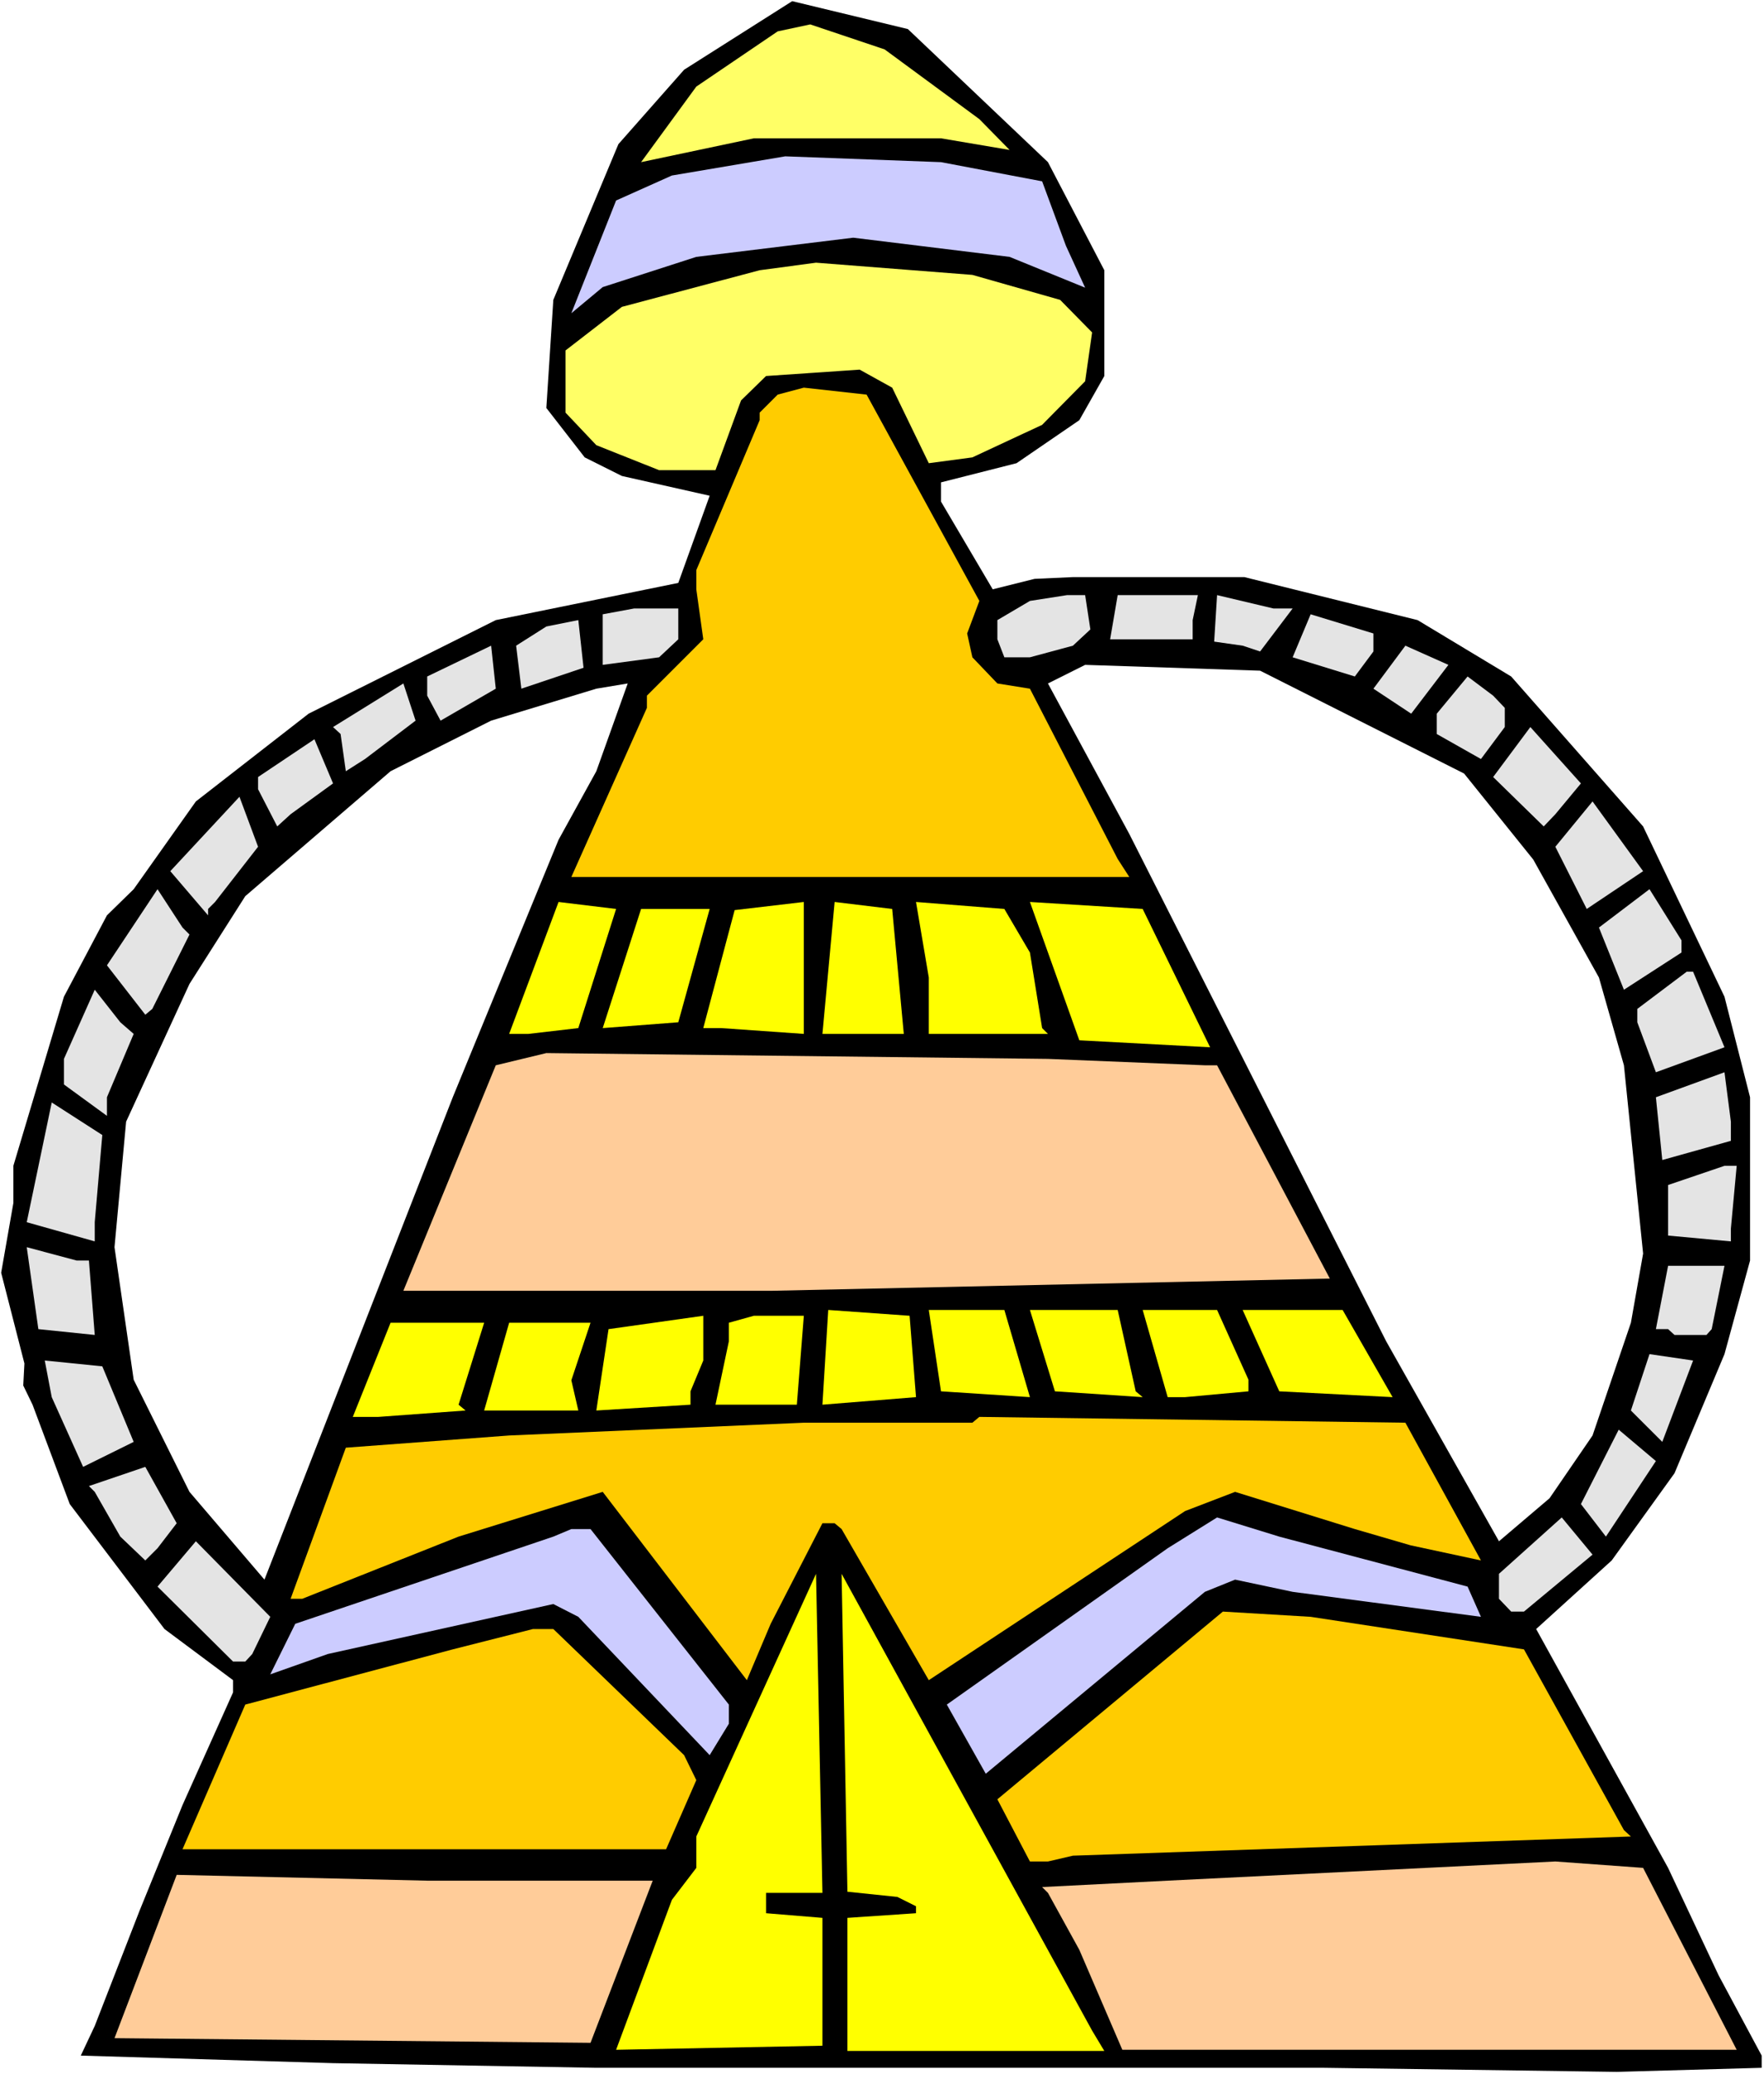
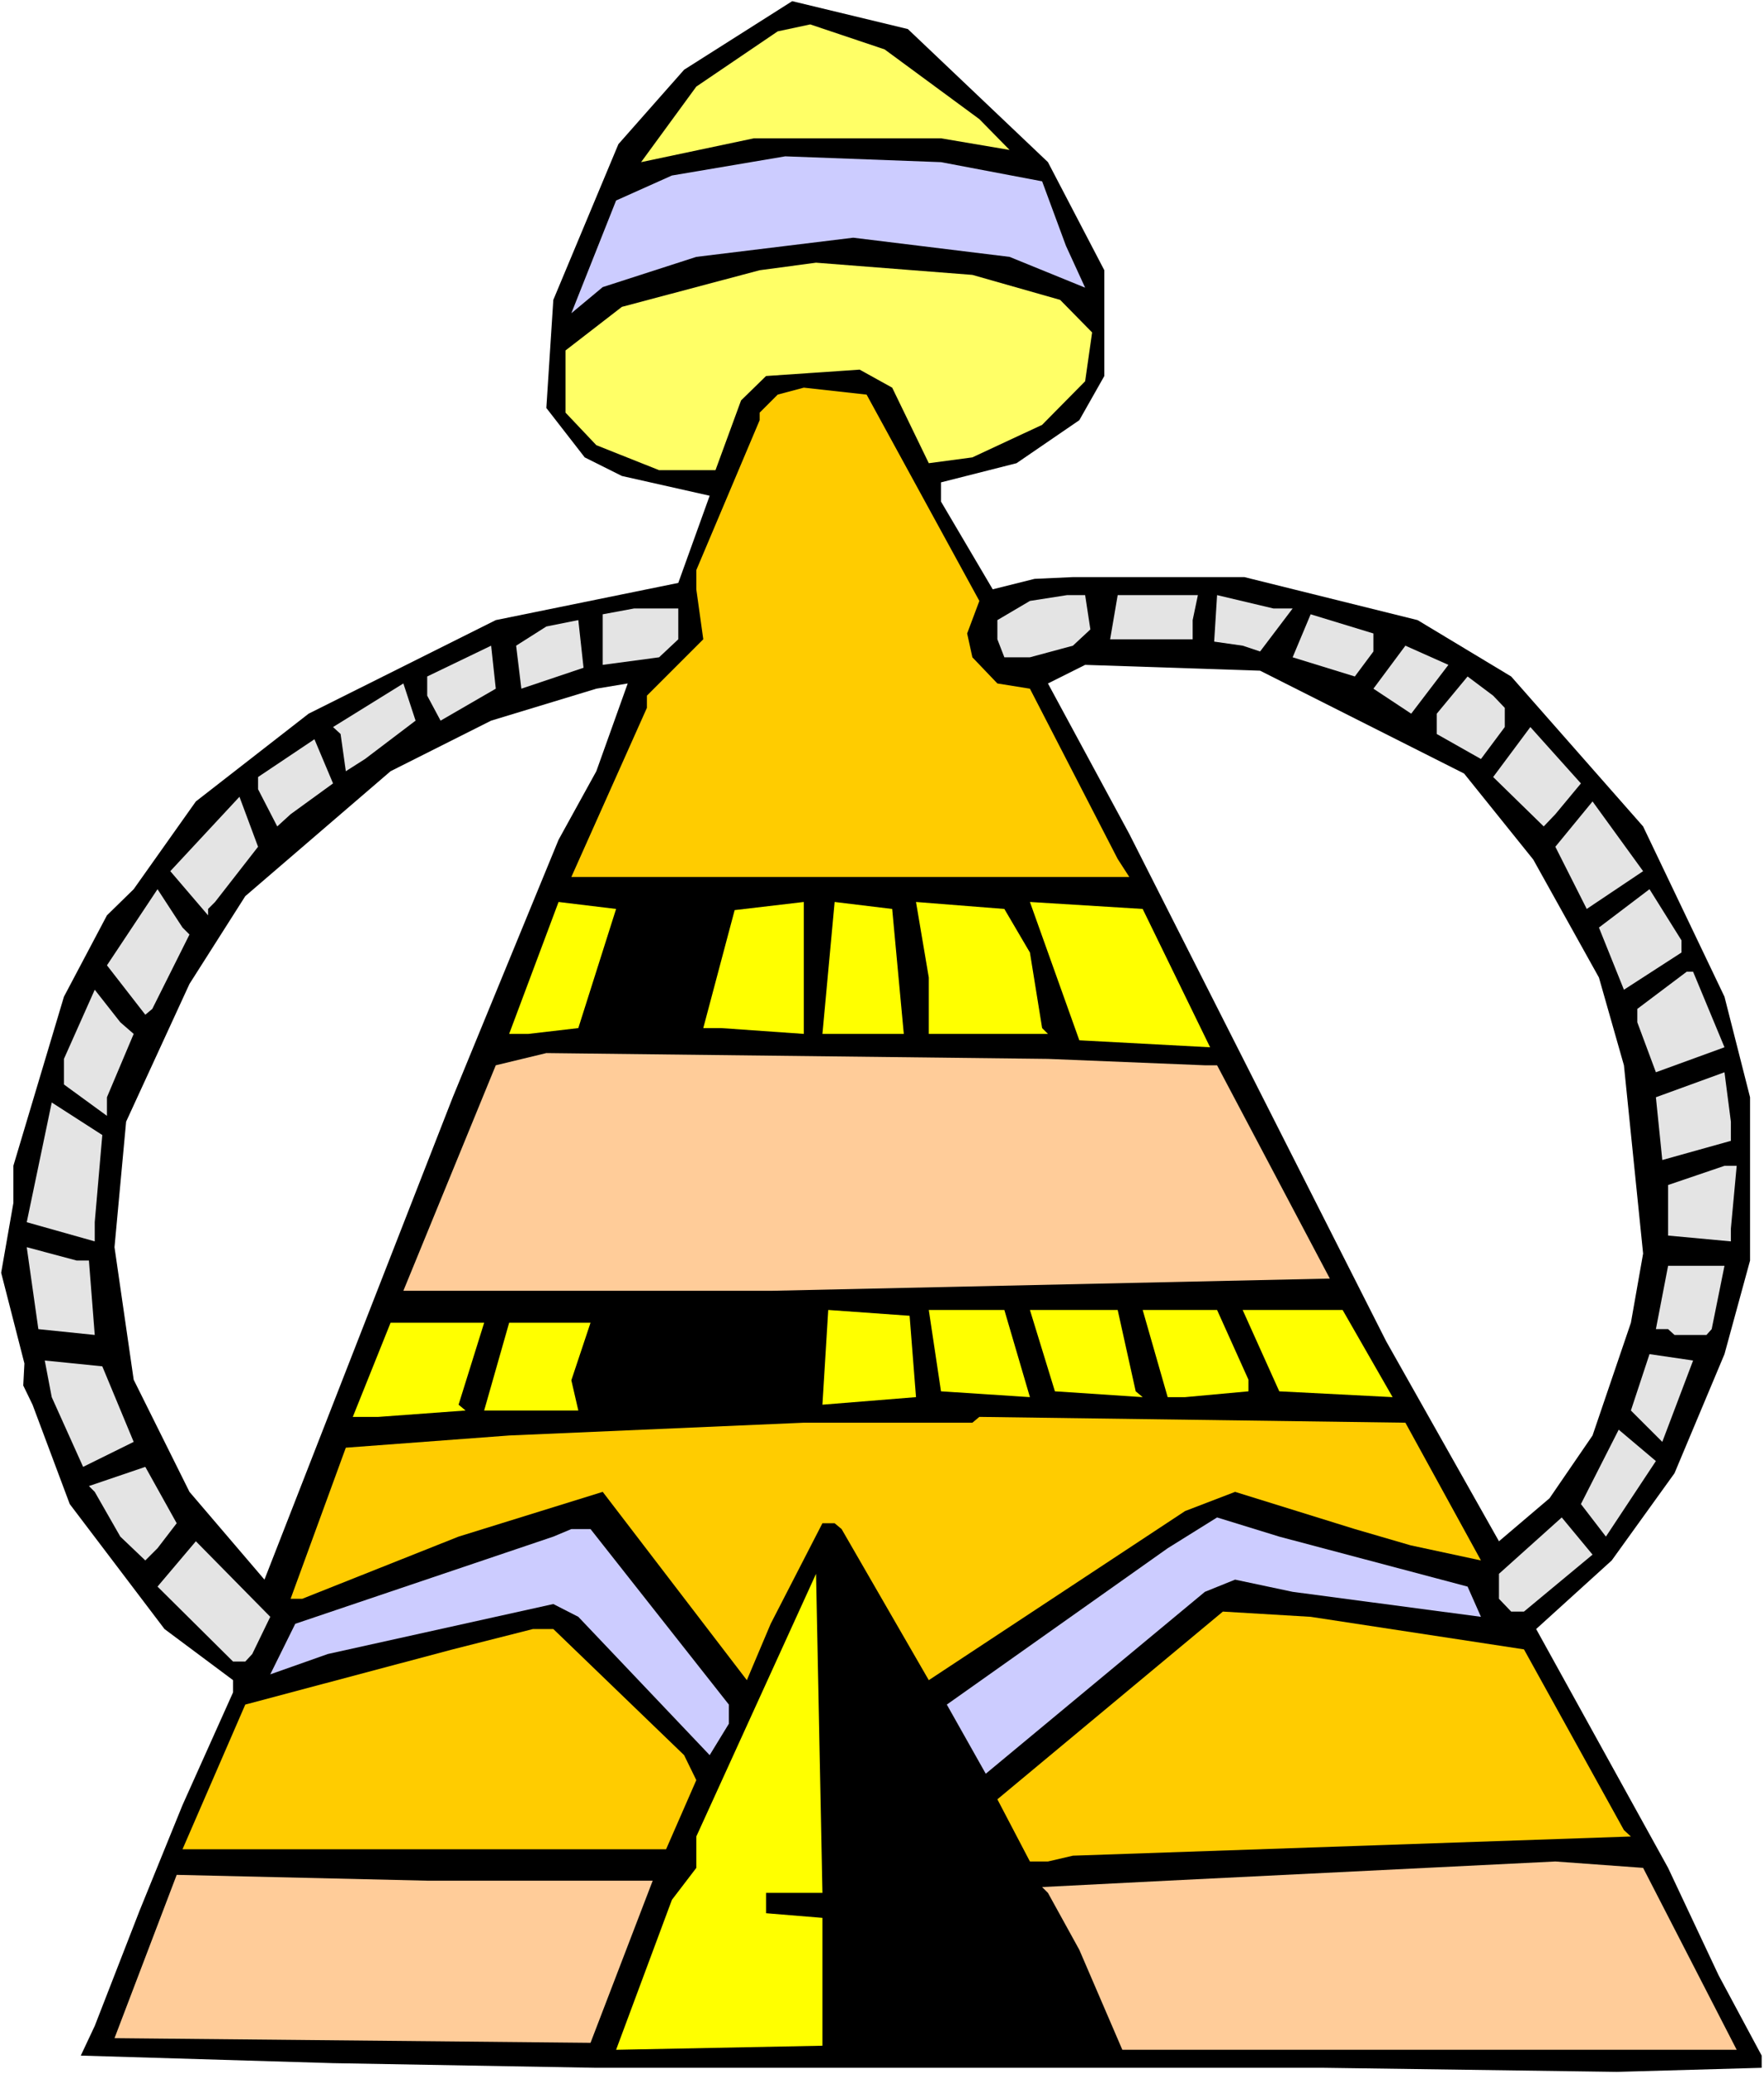
<svg xmlns="http://www.w3.org/2000/svg" xmlns:ns1="http://sodipodi.sourceforge.net/DTD/sodipodi-0.dtd" xmlns:ns2="http://www.inkscape.org/namespaces/inkscape" version="1.0" width="129.766mm" height="152.568mm" id="svg62" ns1:docname="Alien Building 24.wmf">
  <rect width="100%" height="100%" fill="#808080" stroke="none" />
  <ns1:namedview id="namedview62" pagecolor="#ffffff" bordercolor="#000000" borderopacity="0.25" ns2:showpageshadow="2" ns2:pageopacity="0.0" ns2:pagecheckerboard="0" ns2:deskcolor="#d1d1d1" ns2:document-units="mm" />
  <defs id="defs1">
    <pattern id="WMFhbasepattern" patternUnits="userSpaceOnUse" width="6" height="6" x="0" y="0" />
  </defs>
  <path style="fill:#ffffff;fill-opacity:1;fill-rule:evenodd;stroke:none" d="M 0,576.634 H 490.455 V 0 H 0 Z" id="path1" />
  <path style="fill:#000000;fill-opacity:1;fill-rule:evenodd;stroke:none" d="m 291.364,45.077 15.675,30.052 v 29.405 l -6.949,12.279 -17.453,11.956 -21.008,5.332 v 5.332 l 14.382,24.397 11.635,-2.908 10.666,-0.485 h 47.672 l 48.157,11.956 26.018,15.672 36.683,41.684 22.624,47.339 7.11,27.951 v 45.4 l -7.11,26.012 -13.898,33.121 -17.453,24.235 -21.008,19.065 36.683,66.404 14.059,29.89 11.958,22.296 v 3.393 l -40.238,1.131 -81.446,-1.131 H 165.801 l -73.205,-1.293 -70.134,-2.1 3.878,-8.24 12.443,-31.99 11.958,-29.405 14.059,-31.344 v -3.393 L 45.733,452.873 19.392,418.136 9.05,390.508 6.464,385.176 6.787,379.037 0.323,353.832 3.717,334.444 V 324.104 L 17.776,277.088 l 11.958,-22.619 7.434,-7.271 17.291,-24.397 31.35,-24.397 52.035,-26.012 50.742,-10.34 8.726,-24.235 -24.402,-5.493 -10.342,-5.17 -10.666,-13.733 1.939,-30.052 18.099,-43.3 18.261,-20.681 30.058,-19.065 32.158,7.755 z" id="path2" />
  <path style="fill:#ffff66;fill-opacity:1;fill-rule:evenodd;stroke:none" d="m 272.296,33.121 8.403,8.563 -19.069,-3.231 h -52.035 l -31.35,6.624 15.352,-21.004 22.624,-15.349 9.05,-1.939 20.685,6.947 z" id="path3" />
  <path style="fill:#ccccff;fill-opacity:1;fill-rule:evenodd;stroke:none" d="m 289.748,50.409 6.626,17.934 5.333,11.633 -21.008,-8.563 -43.47,-5.332 -43.632,5.332 -26.018,8.401 -8.726,7.271 12.443,-31.344 15.514,-6.947 31.512,-5.332 43.309,1.616 z" id="path4" />
  <path style="fill:#ffff66;fill-opacity:1;fill-rule:evenodd;stroke:none" d="m 294.758,83.369 8.888,9.048 -1.939,13.572 -11.958,12.118 -19.392,9.048 -12.12,1.616 -10.181,-21.004 -9.05,-5.009 -26.018,1.777 -6.949,6.786 -7.11,19.388 h -15.675 l -17.453,-6.947 -8.565,-9.048 V 97.425 l 15.675,-12.118 38.299,-10.179 15.675,-2.1 43.47,3.393 z" id="path5" />
  <path style="fill:#ffcc00;fill-opacity:1;fill-rule:evenodd;stroke:none" d="m 272.296,167.061 -3.394,9.048 1.454,6.624 6.949,7.271 9.05,1.454 24.402,47.339 3.232,5.009 H 158.853 l 21.008,-47.016 v -3.393 l 15.675,-15.672 -1.939,-13.895 v -5.332 l 17.614,-41.684 v -2.1 l 5.01,-5.009 7.272,-1.939 17.453,1.939 z" id="path6" />
  <path style="fill:#e4e4e4;fill-opacity:1;fill-rule:evenodd;stroke:none" d="m 303.161,174.977 -4.848,4.524 -11.958,3.231 h -7.11 l -1.939,-5.009 v -5.332 l 9.05,-5.332 10.342,-1.616 h 5.01 z" id="path7" />
  <path style="fill:#e4e4e4;fill-opacity:1;fill-rule:evenodd;stroke:none" d="m 331.603,172.392 v 5.332 h -22.947 l 2.101,-12.279 h 22.301 z" id="path8" />
  <path style="fill:#e4e4e4;fill-opacity:1;fill-rule:evenodd;stroke:none" d="m 359.398,169.161 -9.05,11.956 -4.848,-1.616 -7.918,-1.131 0.808,-12.925 15.675,3.716 z" id="path9" />
  <path style="fill:#e4e4e4;fill-opacity:1;fill-rule:evenodd;stroke:none" d="m 188.587,177.724 -5.333,5.009 -15.675,2.1 v -14.056 l 8.726,-1.616 h 12.282 z" id="path10" />
  <path style="fill:#e4e4e4;fill-opacity:1;fill-rule:evenodd;stroke:none" d="m 381.86,181.117 -5.171,6.947 -17.291,-5.332 5.01,-11.956 17.453,5.332 z" id="path11" />
  <path style="fill:#e4e4e4;fill-opacity:1;fill-rule:evenodd;stroke:none" d="m 144.955,191.457 -1.454,-11.956 8.403,-5.332 8.888,-1.777 1.454,13.249 z" id="path12" />
  <path style="fill:#e4e4e4;fill-opacity:1;fill-rule:evenodd;stroke:none" d="m 122.493,200.343 -3.717,-6.947 v -5.332 l 17.776,-8.563 1.293,11.956 z" id="path13" />
  <path style="fill:#e4e4e4;fill-opacity:1;fill-rule:evenodd;stroke:none" d="m 392.364,198.405 -10.504,-6.947 8.888,-11.956 11.958,5.332 z" id="path14" />
  <path style="fill:#ffffff;fill-opacity:1;fill-rule:evenodd;stroke:none" d="m 407.07,215.046 19.23,23.912 18.261,32.798 6.949,24.397 5.333,52.348 -3.394,19.227 -10.666,31.344 -11.958,17.449 -14.059,11.956 -31.35,-55.579 -71.427,-141.048 -22.624,-41.846 10.342,-5.17 48.642,1.616 z" id="path15" />
  <path style="fill:#e4e4e4;fill-opacity:1;fill-rule:evenodd;stroke:none" d="m 418.382,196.789 v 5.332 l -6.626,8.886 -12.282,-6.947 v -5.655 l 8.565,-10.34 7.11,5.332 z" id="path16" />
  <path style="fill:#e4e4e4;fill-opacity:1;fill-rule:evenodd;stroke:none" d="m 101.485,211.007 -5.333,3.393 -1.454,-10.34 -2.101,-1.939 19.554,-12.118 3.394,10.34 z" id="path17" />
  <path style="fill:#ffffff;fill-opacity:1;fill-rule:evenodd;stroke:none" d="M 155.297,233.465 125.886,305.039 73.528,439.14 52.682,414.743 37.168,383.561 31.835,346.723 l 3.232,-34.899 17.614,-38.291 15.514,-24.397 40.4,-34.737 27.957,-14.056 29.25,-8.886 8.726,-1.454 -8.726,24.397 z" id="path18" />
  <path style="fill:#e4e4e4;fill-opacity:1;fill-rule:evenodd;stroke:none" d="m 432.441,226.356 -3.232,3.393 -14.059,-13.733 10.342,-13.895 14.059,15.672 z" id="path19" />
  <path style="fill:#e4e4e4;fill-opacity:1;fill-rule:evenodd;stroke:none" d="m 80.8,226.356 -3.717,3.393 -5.333,-10.34 v -3.393 l 15.675,-10.502 5.171,12.279 z" id="path20" />
  <path style="fill:#e4e4e4;fill-opacity:1;fill-rule:evenodd;stroke:none" d="m 59.792,250.752 -1.939,1.939 v 1.777 l -10.504,-12.279 19.23,-20.681 5.171,13.895 z" id="path21" />
  <path style="fill:#e4e4e4;fill-opacity:1;fill-rule:evenodd;stroke:none" d="m 441.168,252.691 -8.726,-17.288 10.342,-12.602 14.059,19.388 z" id="path22" />
  <path style="fill:#e4e4e4;fill-opacity:1;fill-rule:evenodd;stroke:none" d="m 52.682,259.8 -10.342,20.681 -1.939,1.616 -10.666,-13.733 14.059,-21.165 6.949,10.663 z" id="path23" />
  <path style="fill:#e4e4e4;fill-opacity:1;fill-rule:evenodd;stroke:none" d="m 467.508,264.809 -15.998,10.34 -6.949,-17.288 14.059,-10.663 8.888,14.218 z" id="path24" />
  <path style="fill:#ffff00;fill-opacity:1;fill-rule:evenodd;stroke:none" d="m 160.792,285.813 -13.898,1.616 h -5.333 l 13.736,-36.676 15.998,1.939 z" id="path25" />
  <path style="fill:#ffff00;fill-opacity:1;fill-rule:evenodd;stroke:none" d="m 200.545,285.813 h -5.01 l 6.787,-25.528 1.939,-7.271 19.23,-2.262 v 36.676 z" id="path26" />
  <path style="fill:#ffff00;fill-opacity:1;fill-rule:evenodd;stroke:none" d="m 251.288,287.428 h -22.624 l 3.394,-36.676 15.998,1.939 z" id="path27" />
  <path style="fill:#ffff00;fill-opacity:1;fill-rule:evenodd;stroke:none" d="m 286.355,264.809 3.394,21.004 1.616,1.616 h -33.128 v -15.672 l -3.555,-21.004 24.563,1.939 z" id="path28" />
  <path style="fill:#ffff00;fill-opacity:1;fill-rule:evenodd;stroke:none" d="m 336.451,291.144 -36.36,-1.939 -13.736,-38.453 31.35,1.939 z" id="path29" />
-   <path style="fill:#ffff00;fill-opacity:1;fill-rule:evenodd;stroke:none" d="m 188.587,284.197 -21.008,1.616 10.666,-33.121 h 19.069 z" id="path30" />
  <path style="fill:#e4e4e4;fill-opacity:1;fill-rule:evenodd;stroke:none" d="m 479.467,291.144 -19.069,6.947 -5.171,-13.895 v -3.716 l 13.736,-10.34 h 1.778 z" id="path31" />
  <path style="fill:#e4e4e4;fill-opacity:1;fill-rule:evenodd;stroke:none" d="m 37.168,287.428 -7.434,17.611 v 5.17 L 17.776,301.485 v -7.109 l 8.565,-19.227 7.11,9.048 z" id="path32" />
  <path style="fill:#ffcc99;fill-opacity:1;fill-rule:evenodd;stroke:none" d="m 334.996,296.153 h 3.394 l 31.35,59.295 -155.136,3.393 H 112.15 l 25.694,-62.688 14.059,-3.393 139.461,1.616 z" id="path33" />
  <path style="fill:#e4e4e4;fill-opacity:1;fill-rule:evenodd;stroke:none" d="m 481.244,317.157 -19.069,5.332 -1.778,-17.449 19.069,-6.947 1.778,13.733 z" id="path34" />
  <path style="fill:#e4e4e4;fill-opacity:1;fill-rule:evenodd;stroke:none" d="m 26.341,339.776 v 5.332 l -18.907,-5.332 6.949,-33.283 14.059,9.048 z" id="path35" />
  <path style="fill:#e4e4e4;fill-opacity:1;fill-rule:evenodd;stroke:none" d="m 481.244,341.553 v 3.554 l -17.453,-1.616 V 329.436 l 15.675,-5.332 h 3.394 z" id="path36" />
  <path style="fill:#e4e4e4;fill-opacity:1;fill-rule:evenodd;stroke:none" d="M 24.725,350.439 26.341,371.12 10.666,369.504 7.434,346.723 21.331,350.439 Z" id="path37" />
  <path style="fill:#e4e4e4;fill-opacity:1;fill-rule:evenodd;stroke:none" d="m 475.911,369.504 -1.454,1.616 h -8.888 l -1.778,-1.616 h -3.394 l 3.394,-17.611 h 15.675 z" id="path38" />
  <path style="fill:#ffff00;fill-opacity:1;fill-rule:evenodd;stroke:none" d="m 254.681,388.408 -26.018,2.1 1.616,-26.335 22.624,1.616 z" id="path39" />
  <path style="fill:#ffff00;fill-opacity:1;fill-rule:evenodd;stroke:none" d="m 286.355,388.408 -24.725,-1.616 -3.394,-22.619 h 21.008 z" id="path40" />
  <path style="fill:#ffff00;fill-opacity:1;fill-rule:evenodd;stroke:none" d="m 315.766,386.792 1.939,1.616 -24.402,-1.616 -6.949,-22.619 h 24.402 z" id="path41" />
  <path style="fill:#ffff00;fill-opacity:1;fill-rule:evenodd;stroke:none" d="m 347.116,383.561 v 3.231 l -17.614,1.616 h -4.848 l -6.949,-24.235 h 20.685 z" id="path42" />
  <path style="fill:#ffff00;fill-opacity:1;fill-rule:evenodd;stroke:none" d="m 387.193,388.408 -31.512,-1.616 -10.181,-22.619 h 27.795 z" id="path43" />
-   <path style="fill:#ffff00;fill-opacity:1;fill-rule:evenodd;stroke:none" d="m 191.981,386.792 v 3.716 l -26.179,1.616 3.394,-22.619 26.341,-3.716 v 12.441 z" id="path44" />
-   <path style="fill:#ffff00;fill-opacity:1;fill-rule:evenodd;stroke:none" d="m 221.553,390.508 h -22.624 l 3.717,-17.611 v -5.17 l 6.949,-1.939 h 13.898 z" id="path45" />
  <path style="fill:#ffff00;fill-opacity:1;fill-rule:evenodd;stroke:none" d="m 127.502,390.508 1.939,1.616 -24.24,1.777 h -7.11 l 10.504,-26.174 h 26.018 z" id="path46" />
  <path style="fill:#ffff00;fill-opacity:1;fill-rule:evenodd;stroke:none" d="m 158.853,383.722 1.939,8.402 h -26.179 l 6.949,-24.397 h 22.624 z" id="path47" />
  <path style="fill:#e4e4e4;fill-opacity:1;fill-rule:evenodd;stroke:none" d="m 462.175,400.848 -8.726,-8.725 5.171,-15.672 12.12,1.777 z" id="path48" />
  <path style="fill:#e4e4e4;fill-opacity:1;fill-rule:evenodd;stroke:none" d="m 37.168,400.848 -14.059,6.947 -8.726,-19.388 -1.939,-10.179 15.998,1.616 z" id="path49" />
-   <path style="fill:#ffcc00;fill-opacity:1;fill-rule:evenodd;stroke:none" d="m 411.756,433.808 -19.554,-4.201 -15.514,-4.524 -33.29,-10.34 -13.898,5.332 -71.266,47.016 -24.24,-42.008 -1.939,-1.616 h -3.394 l -14.382,27.951 -6.626,15.672 -40.077,-52.348 -40.077,12.441 -43.47,17.288 h -3.232 l 15.352,-42.008 45.41,-3.393 81.931,-3.554 h 46.864 l 1.939,-1.616 118.453,1.616 z" id="path50" />
+   <path style="fill:#ffcc00;fill-opacity:1;fill-rule:evenodd;stroke:none" d="m 411.756,433.808 -19.554,-4.201 -15.514,-4.524 -33.29,-10.34 -13.898,5.332 -71.266,47.016 -24.24,-42.008 -1.939,-1.616 h -3.394 l -14.382,27.951 -6.626,15.672 -40.077,-52.348 -40.077,12.441 -43.47,17.288 h -3.232 l 15.352,-42.008 45.41,-3.393 81.931,-3.554 h 46.864 l 1.939,-1.616 118.453,1.616 " id="path50" />
  <path style="fill:#e4e4e4;fill-opacity:1;fill-rule:evenodd;stroke:none" d="m 446.5,427.184 -6.949,-9.048 10.504,-20.681 10.342,8.725 z" id="path51" />
  <path style="fill:#e4e4e4;fill-opacity:1;fill-rule:evenodd;stroke:none" d="m 43.794,430.415 -3.394,3.393 -6.949,-6.624 -7.11,-12.441 -1.616,-1.616 15.675,-5.332 8.726,15.672 z" id="path52" />
  <path style="fill:#ccccff;fill-opacity:1;fill-rule:evenodd;stroke:none" d="m 408.04,441.079 3.717,8.402 -52.358,-6.947 -15.998,-3.393 -8.403,3.393 -60.923,50.571 -10.827,-19.227 61.408,-43.462 13.736,-8.563 17.291,5.332 z" id="path53" />
  <path style="fill:#e4e4e4;fill-opacity:1;fill-rule:evenodd;stroke:none" d="m 423.715,448.026 h -3.555 l -3.394,-3.554 v -6.947 l 17.453,-15.672 8.565,10.34 z" id="path54" />
  <path style="fill:#ccccff;fill-opacity:1;fill-rule:evenodd;stroke:none" d="m 202.646,473.877 v 5.332 l -5.333,8.725 -36.522,-38.453 -6.949,-3.554 -62.701,13.895 -15.998,5.655 6.949,-14.056 71.75,-24.235 5.01,-2.1 h 5.333 z" id="path55" />
  <path style="fill:#e4e4e4;fill-opacity:1;fill-rule:evenodd;stroke:none" d="m 70.134,459.821 -1.939,2.1 H 64.802 L 43.794,441.079 54.459,428.476 75.144,449.48 Z" id="path56" />
  <path style="fill:#ffff00;fill-opacity:1;fill-rule:evenodd;stroke:none" d="m 212.989,526.225 v 5.655 l 15.675,1.293 v 35.545 l -57.368,1.131 15.514,-41.684 6.787,-8.886 v -8.725 l 33.29,-73.028 1.778,88.7 z" id="path57" />
-   <path style="fill:#ffff00;fill-opacity:1;fill-rule:evenodd;stroke:none" d="m 307.04,570.171 h -71.427 v -36.999 l 19.069,-1.293 v -1.939 l -5.171,-2.585 -13.898,-1.454 -1.616,-88.377 69.65,126.992 z" id="path58" />
  <path style="fill:#ffcc00;fill-opacity:1;fill-rule:evenodd;stroke:none" d="m 423.715,458.528 27.795,50.247 1.939,1.777 -155.136,5.332 -6.949,1.616 h -5.01 l -9.05,-17.288 62.701,-52.186 24.402,1.454 z" id="path59" />
  <path style="fill:#ffcc00;fill-opacity:1;fill-rule:evenodd;stroke:none" d="m 190.203,487.933 3.394,6.947 -8.403,19.227 H 50.742 l 17.453,-40.23 57.691,-15.349 22.301,-5.655 h 5.656 z" id="path60" />
  <path style="fill:#ffcc99;fill-opacity:1;fill-rule:evenodd;stroke:none" d="m 482.86,569.848 h -170.811 l -11.958,-27.79 -8.726,-15.834 -1.616,-1.616 34.906,-1.777 107.787,-5.332 24.402,1.777 z" id="path61" />
  <path style="fill:#ffcc99;fill-opacity:1;fill-rule:evenodd;stroke:none" d="m 181.477,522.832 -17.291,45.077 -132.35,-1.293 17.291,-45.4 69.65,1.616 z" id="path62" />
</svg>